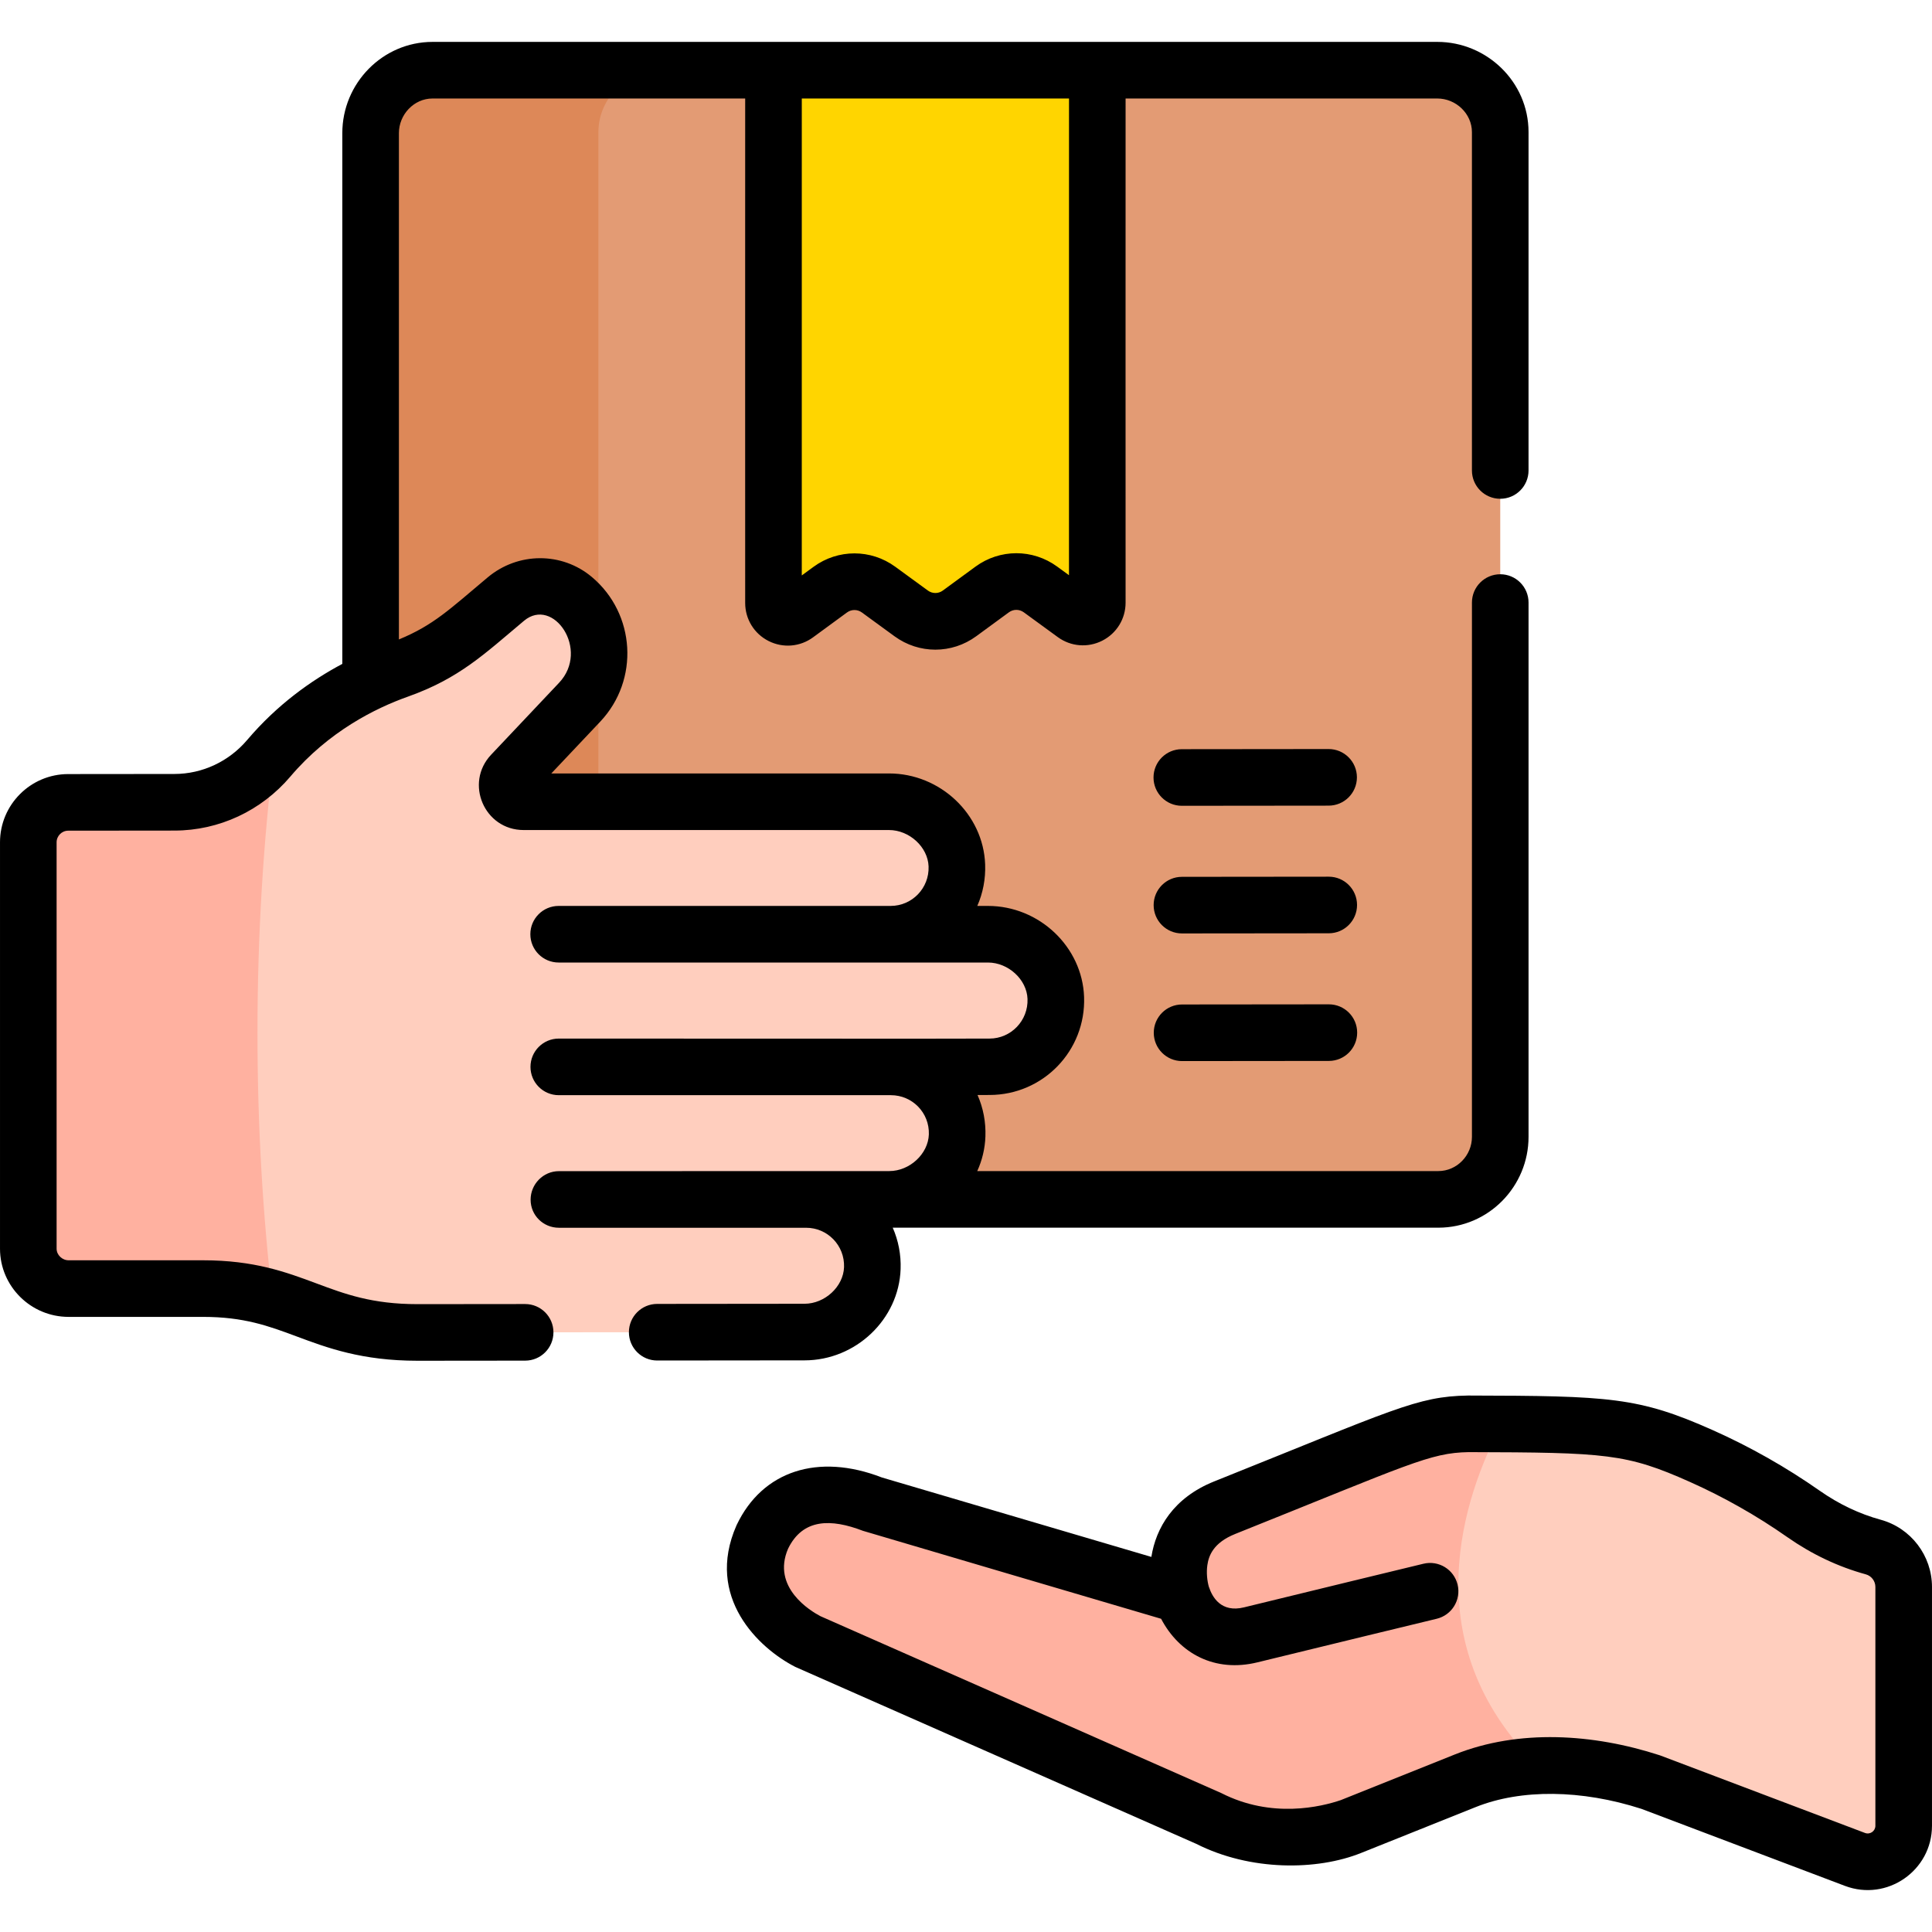
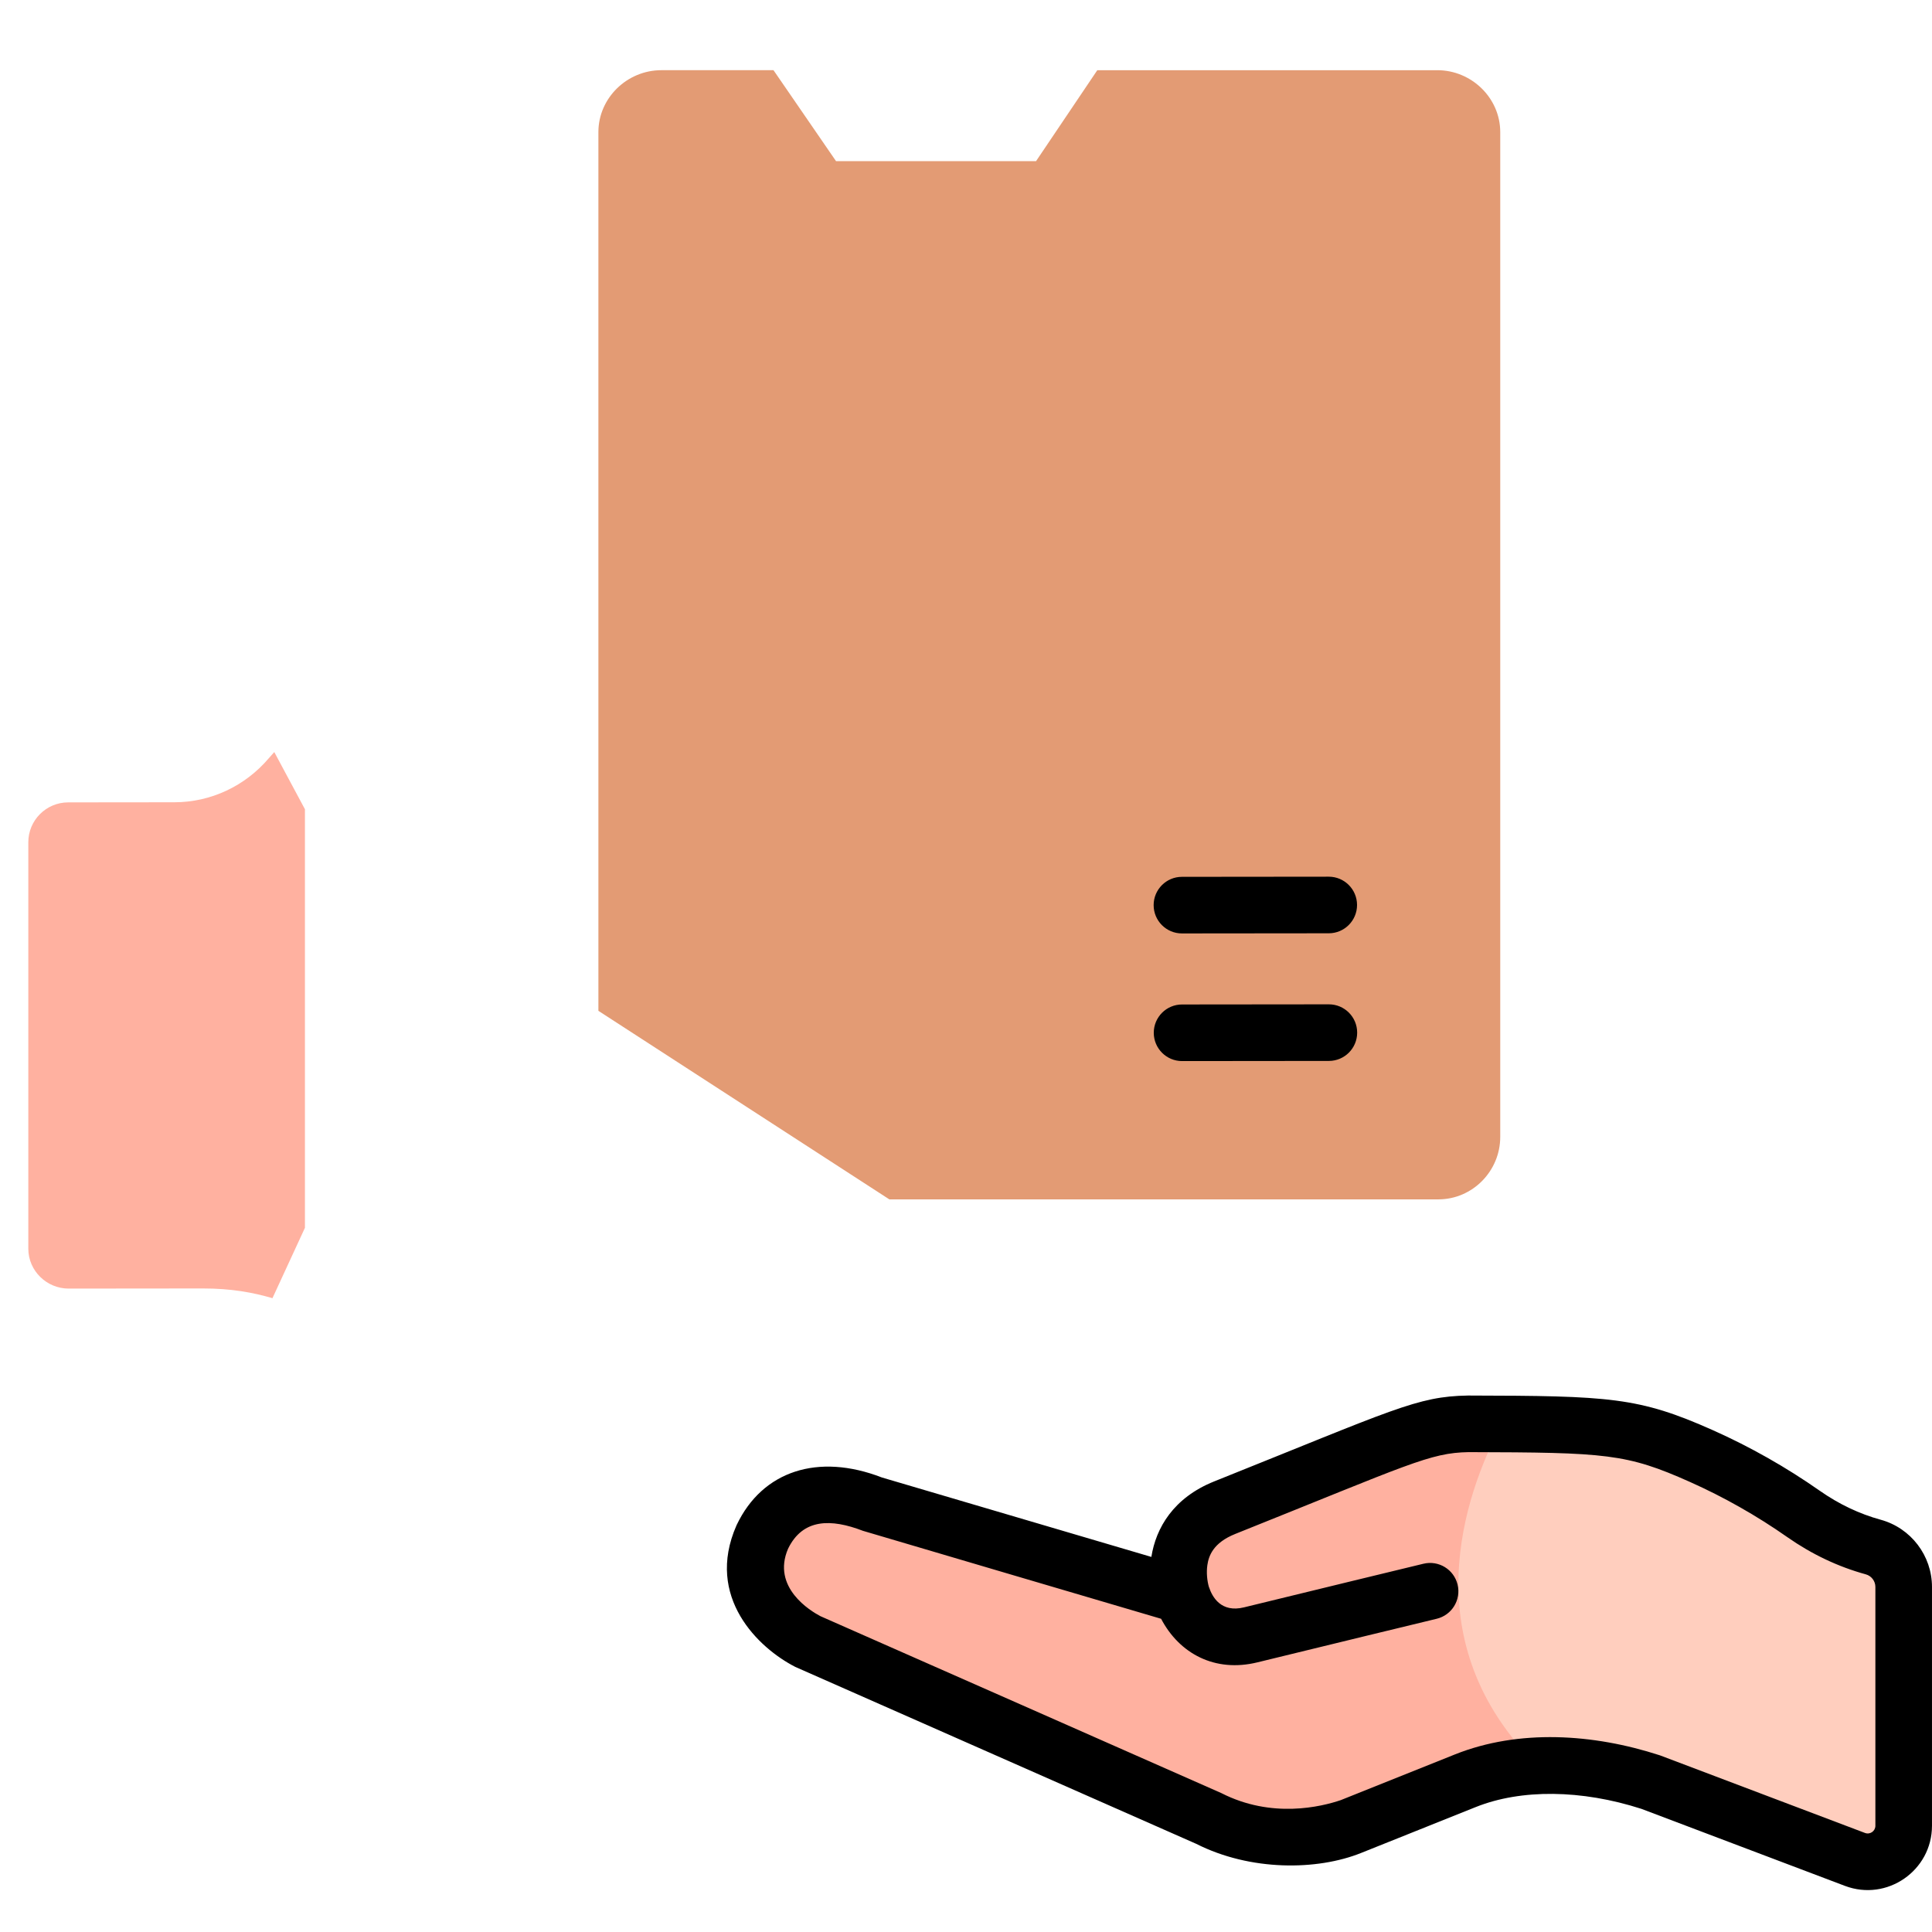
<svg xmlns="http://www.w3.org/2000/svg" width="100%" height="100%" viewBox="0 0 512 512" version="1.1" xml:space="preserve" style="fill-rule:evenodd;clip-rule:evenodd;stroke-linejoin:round;stroke-miterlimit:2;">
  <g transform="matrix(1,0,0,1,0,0)">
    <g>
      <path d="M407.514,388.92L397.966,377.363C395.22,377.347 392.292,377.338 389.127,377.331L389.126,377.333C377.204,377.534 371.535,380.746 324.575,399.547C311.456,404.798 311.838,415.828 312.687,420.566C312.868,421.576 311.911,422.418 310.927,422.128L231.305,398.658C229.685,398.053 210.387,389.799 202.023,407.309C194.808,423.757 210.957,433.424 214.168,435.067C219.555,437.443 314.898,479.504 320.221,481.853C320.221,481.853 320.226,481.855 320.234,481.859C336.064,489.953 351.308,486.376 357.944,484.081L388.297,471.929C394.197,469.568 400.708,468.29 407.514,467.974L415.228,450.378L407.514,388.92Z" style="fill:rgb(255,177,160);fill-rule:nonzero;" />
      <path d="M72.687,199.303C72.202,199.842 71.714,200.375 71.237,200.937C64.995,208.288 55.895,212.601 46.252,212.61L18.072,212.638C12.228,212.644 7.496,217.386 7.502,223.23C7.507,227.931 7.497,326.198 7.502,330.918C7.508,336.762 12.356,341.494 18.2,341.489L53.725,341.454C61.287,341.446 67.069,342.527 72.204,344.031L80.812,325.381L80.812,214.46L72.687,199.303Z" style="fill:rgb(255,177,160);fill-rule:nonzero;" />
      <g>
-         <path d="M158.581,267.882L143.654,258.21L98.216,180.51L98.216,35.299C98.207,26.232 105.549,18.611 114.616,18.602L175.276,18.602L192.405,34.541L192.405,247.37L158.581,267.882Z" style="fill:rgb(221,136,88);fill-rule:nonzero;" />
-       </g>
+         </g>
      <path d="M397.579,35.003C397.57,25.936 389.949,18.594 380.883,18.603L290.797,18.603L274.561,42.71L221.561,42.71L204.983,18.602L175.277,18.602C166.211,18.593 158.589,25.935 158.581,35.002C158.577,39.376 158.582,197.318 158.582,267.882L235.687,317.846L381.18,317.846C390.246,317.837 397.589,310.336 397.579,301.269C397.574,295.854 397.585,40.58 397.579,35.003Z" style="fill:rgb(227,155,116);fill-rule:nonzero;" />
-       <path d="M204.983,18.603C204.99,25.713 204.954,130.317 204.983,159.791C204.986,162.905 208.525,164.692 211.037,162.852L220.03,156.263C223.839,153.472 229.016,153.467 232.831,156.25L241.489,162.566C245.304,165.349 250.48,165.344 254.289,162.554L262.938,156.219C266.747,153.429 271.923,153.424 275.738,156.206L284.749,162.779C287.265,164.614 290.8,162.82 290.797,159.706C290.768,130.234 290.804,25.714 290.797,18.602L204.983,18.602L204.983,18.603Z" style="fill:rgb(255,213,0);fill-rule:nonzero;" />
      <g>
-         <path d="M261.8,247.579L236.038,247.579C245.954,247.569 253.944,239.331 253.579,229.336C253.24,220.013 244.911,212.461 235.582,212.471C231.507,212.475 142.331,212.468 138.783,212.471C134.953,212.475 132.977,207.944 135.606,205.159L153.61,186.096C161.069,178.198 160.346,165.658 152.046,158.667C146.863,154.301 139.246,154.412 134.053,158.765L124.503,166.768C118.887,171.474 112.463,175.106 105.559,177.559C96.971,180.609 83.816,186.949 72.686,199.303C69.807,222.509 68.235,247.555 68.235,273.678C68.235,298.299 69.632,321.961 72.203,344.03C72.201,344.03 72.2,344.029 72.198,344.029C83.947,347.468 92.293,353.13 110.711,353.112L213.213,353.01C222.542,353.001 230.856,345.384 231.177,336.06C231.521,326.064 223.516,317.858 213.599,317.868L235.687,317.846C245.016,317.837 253.33,310.22 253.651,300.897C253.995,290.901 245.99,282.724 236.074,282.734L262.257,282.679C272.173,282.669 280.163,274.446 279.798,264.45C279.457,255.128 271.128,247.569 261.8,247.579Z" style="fill:rgb(255,206,190);fill-rule:nonzero;" />
        <path d="M496.433,409.982C489.87,408.184 483.682,405.226 478.111,401.318C469.587,395.338 460.49,390.156 450.911,385.88C434.182,378.412 427.158,377.525 397.966,377.362C387.834,396.571 374.405,435.408 407.514,467.973C417.195,467.523 427.476,469.036 437.48,472.285L491.58,492.763C497.821,495.125 504.497,490.514 504.497,483.841L504.497,420.55C504.496,415.614 501.195,411.287 496.433,409.982Z" style="fill:rgb(255,206,190);fill-rule:nonzero;" />
      </g>
    </g>
    <g>
      <path d="M498.415,402.749C492.767,401.202 487.339,398.623 482.279,395.081C473.356,388.834 463.832,383.435 453.969,379.033C434.216,370.215 426.548,369.92 389.144,369.832C389.103,369.832 389.048,369.832 388.999,369.833C375.502,370.061 369.404,373.519 321.788,392.583C310.986,396.906 306.327,404.918 305.126,412.598L233.721,391.551C216.813,384.998 202.079,389.791 195.255,404.076C195.22,404.149 195.187,404.222 195.154,404.296C186.82,423.295 201.038,436.774 210.752,441.744C211.025,441.884 316.733,488.511 317.014,488.635C331.39,495.911 349.076,495.736 360.731,491.044L391.085,478.892C403.128,474.072 419.125,474.245 434.996,479.365L488.925,499.778C500.072,503.996 511.997,495.737 511.997,483.842L511.997,420.551C511.997,412.259 506.412,404.939 498.415,402.749ZM496.997,483.842C496.997,485.277 495.578,486.258 494.235,485.749L440.135,465.271C440.023,465.229 439.91,465.189 439.797,465.152C422.272,459.46 402.522,458.157 385.51,464.965L355.33,477.048C350.141,478.816 337.014,482.013 323.648,475.18C323.331,475.018 217.734,428.442 217.409,428.298C214.812,426.933 204.43,420.703 208.843,410.43C212.765,402.37 220.276,402.449 228.681,405.682C229.069,405.826 307.309,428.877 307.706,428.994C312.532,438.195 321.936,443.318 333.256,440.532C347.189,437.105 380.414,429.068 380.748,428.988C384.774,428.014 387.249,423.961 386.275,419.935C385.301,415.91 381.251,413.434 377.222,414.408C376.887,414.489 343.633,422.533 329.671,425.967C323.604,427.457 321.253,423.234 320.39,420.583L320.417,420.67L320.403,420.674C319.891,418.949 319.68,416.734 319.96,414.791C320.31,412.367 321.457,408.871 327.362,406.507C373.505,388.032 378.889,385.017 389.181,384.829C425.709,384.916 431.036,385.221 447.853,392.728C456.846,396.742 465.534,401.667 473.675,407.367C480.149,411.899 487.138,415.212 494.45,417.214C495.948,417.625 496.995,418.996 496.995,420.55L496.995,483.842L496.997,483.842Z" style="fill-rule:nonzero;" />
-       <path d="M313.202,213.542L352.105,213.503C356.247,213.499 359.601,210.138 359.597,205.996C359.593,201.856 356.236,198.503 352.097,198.503L352.089,198.503L313.186,198.542C309.044,198.546 305.69,201.907 305.694,206.049C305.698,210.189 309.055,213.542 313.194,213.542L313.202,213.542Z" style="fill-rule:nonzero;" />
      <path d="M313.227,247.37L313.232,247.37L352.139,247.331C356.281,247.327 359.635,243.966 359.631,239.824C359.627,235.684 356.27,232.331 352.131,232.331L352.123,232.331L313.219,232.37C309.077,232.374 305.723,235.735 305.727,239.877C305.731,244.017 309.088,247.37 313.227,247.37Z" style="fill-rule:nonzero;" />
      <path d="M313.261,281.197L313.269,281.197L352.172,281.158C356.314,281.154 359.668,277.793 359.664,273.651C359.66,269.511 356.303,266.158 352.164,266.158L352.156,266.158L313.253,266.197C309.111,266.201 305.757,269.562 305.761,273.704C305.765,277.844 309.123,281.197 313.261,281.197Z" style="fill-rule:nonzero;" />
-       <path d="M405.079,34.995C405.067,21.67 393.994,11.102 380.907,11.102L114.61,11.102C101.374,11.116 90.703,22.1 90.717,35.299L90.717,175.938C82.529,180.292 73.489,186.697 65.519,196.083C60.655,201.813 53.629,205.103 46.245,205.11L18.064,205.138C8.094,205.148 -0.008,213.267 0.002,223.238C0.006,228.424 -0.003,327.165 0.002,330.926C0.012,340.89 8.169,348.989 18.189,348.989L53.804,348.989C64.639,348.989 71.122,351.373 78.626,354.173C86.716,357.192 95.882,360.612 110.626,360.612L110.72,360.612L139.176,360.584C143.318,360.58 146.672,357.219 146.668,353.077C146.664,348.937 143.307,345.584 139.168,345.584L139.16,345.584L110.705,345.612L110.625,345.612C98.591,345.612 91.439,342.944 83.87,340.12C75.746,337.088 67.347,333.989 53.804,333.989L18.189,333.989C16.462,333.989 15.003,332.58 15.001,330.911C14.997,327.218 15.005,228.332 15.001,223.223C14.999,221.524 16.38,220.14 18.079,220.139L46.259,220.111C58.05,220.1 69.238,214.881 76.953,205.792C87.114,193.825 99.483,187.677 108.069,184.627C121.718,179.779 128.291,173.38 138.871,164.514C146.618,158.022 156.4,172.222 148.158,180.946C137.105,192.649 141.194,188.32 130.152,200.01C123.053,207.53 128.34,219.97 138.777,219.97L138.79,219.97C143.184,219.968 231.528,219.974 235.589,219.97L235.599,219.97C240.998,219.97 245.898,224.472 246.084,229.61C246.294,235.344 241.732,240.073 236.03,240.079L148.047,240.079C143.904,240.079 140.547,243.437 140.547,247.579C140.547,251.721 143.904,255.079 148.047,255.079L261.813,255.079C267.216,255.079 272.116,259.584 272.303,264.724C272.513,270.447 267.958,275.228 262.241,275.234C227.381,275.308 253.681,275.234 148.082,275.234C143.939,275.234 140.582,278.592 140.582,282.734C140.582,286.876 143.939,290.234 148.082,290.234L236.092,290.234C241.781,290.234 246.352,294.904 246.155,300.639C245.976,305.805 241.082,310.341 235.678,310.347L148.109,310.369C143.967,310.373 140.613,313.799 140.617,317.941C140.621,322.081 143.978,325.369 148.117,325.369L213.617,325.369C219.308,325.369 223.878,330.066 223.681,335.803C223.502,340.969 218.607,345.506 213.203,345.511L174.158,345.55C170.016,345.554 166.662,348.915 166.666,353.057C166.67,357.197 170.027,360.55 174.166,360.55L174.171,360.55L213.219,360.511C226.794,360.497 238.212,349.645 238.671,336.32C238.804,332.477 238.081,328.75 236.583,325.348L381.186,325.348C394.513,325.335 405.093,314.377 405.079,301.263C405.076,298.363 405.078,221.469 405.08,159.683C405.08,155.541 401.723,152.183 397.58,152.183C393.438,152.183 390.08,155.541 390.08,159.683C390.078,221.472 390.076,298.37 390.079,301.279C390.085,306.174 386.126,310.343 381.18,310.348L258.981,310.348C260.27,307.513 261.035,304.409 261.146,301.157C261.276,297.395 260.587,293.66 259.057,290.187L262.265,290.18C276.448,290.165 287.812,278.433 287.293,264.177C286.807,250.884 275.382,240.08 261.824,240.08L258.993,240.08C260.494,236.664 261.215,232.921 261.074,229.065C260.591,215.774 249.166,204.972 235.597,204.972L235.574,204.972C231.616,204.977 152.68,204.969 146.101,204.972L159.064,191.248C169.5,180.197 168.421,162.655 156.878,152.934C148.919,146.228 137.294,146.266 129.235,153.02C119.099,161.514 114.964,165.632 105.715,169.461L105.715,35.291C105.709,30.377 109.687,26.108 114.614,26.103L197.481,26.103C197.479,54.136 197.455,134.245 197.48,159.798C197.484,164.077 199.858,167.937 203.675,169.869C207.494,171.803 212.014,171.432 215.466,168.902L224.458,162.314C225.641,161.449 227.228,161.448 228.408,162.31L237.065,168.626C240.3,170.986 244.088,172.166 247.877,172.166C251.677,172.166 255.478,170.979 258.718,168.605L267.366,162.271C268.545,161.406 270.132,161.405 271.314,162.267L280.326,168.84C283.785,171.363 288.304,171.724 292.12,169.782C295.933,167.841 298.299,163.977 298.293,159.7C298.269,134.185 298.292,54.711 298.294,26.103L380.897,26.103C385.836,26.103 390.073,30.098 390.077,35.013C390.08,37.057 390.079,72.666 390.078,117.217L390.078,124.681C390.078,128.823 393.435,132.181 397.578,132.181C401.72,132.181 405.078,128.823 405.078,124.681L405.078,117.217C405.081,72.655 405.082,37.037 405.079,34.995ZM283.291,152.433L280.157,150.147C273.676,145.42 264.975,145.431 258.506,150.169L249.858,156.503C248.678,157.367 247.09,157.369 245.909,156.507L237.252,150.191C234.017,147.831 230.229,146.651 226.44,146.651C222.64,146.651 218.839,147.838 215.598,150.212L212.479,152.498C212.465,125.729 212.478,68.578 212.485,26.102L283.298,26.102C283.297,45.541 283.275,119.886 283.291,152.433Z" style="fill-rule:nonzero;" />
    </g>
  </g>
</svg>